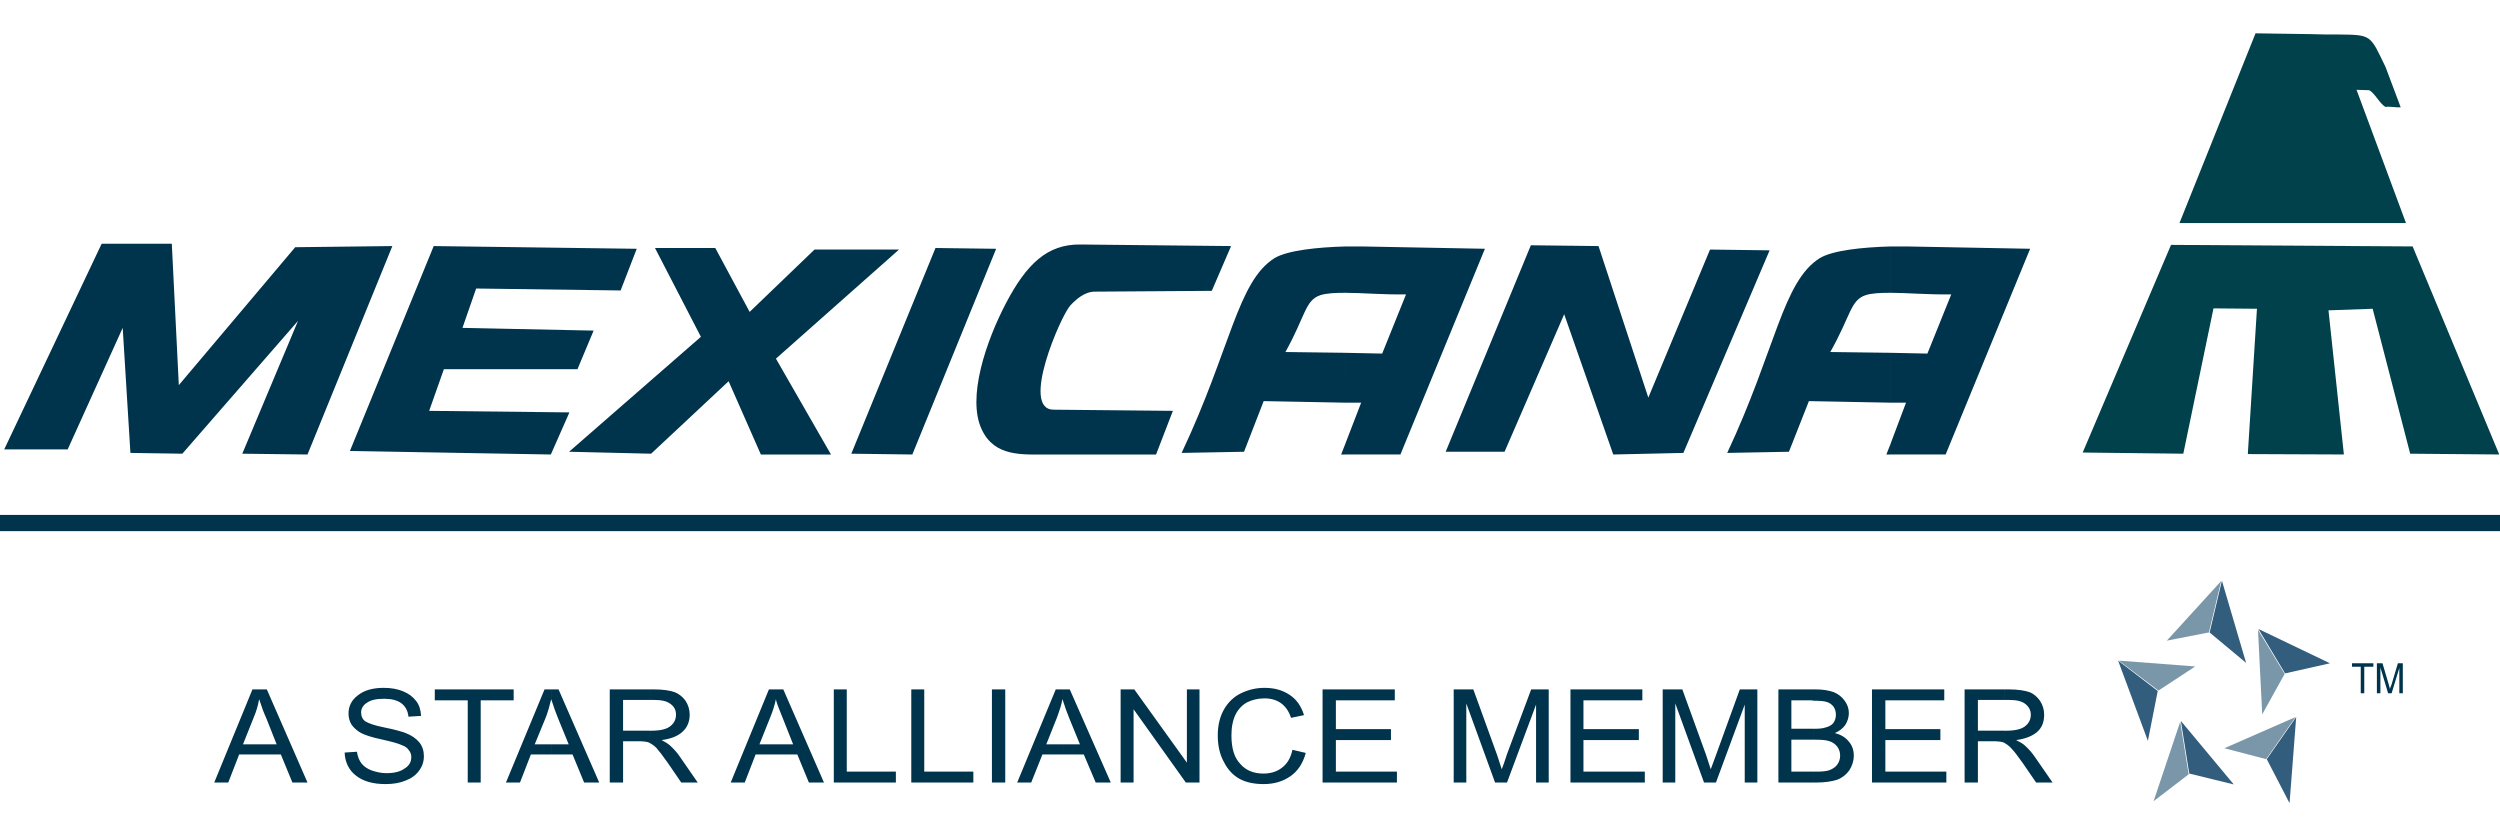
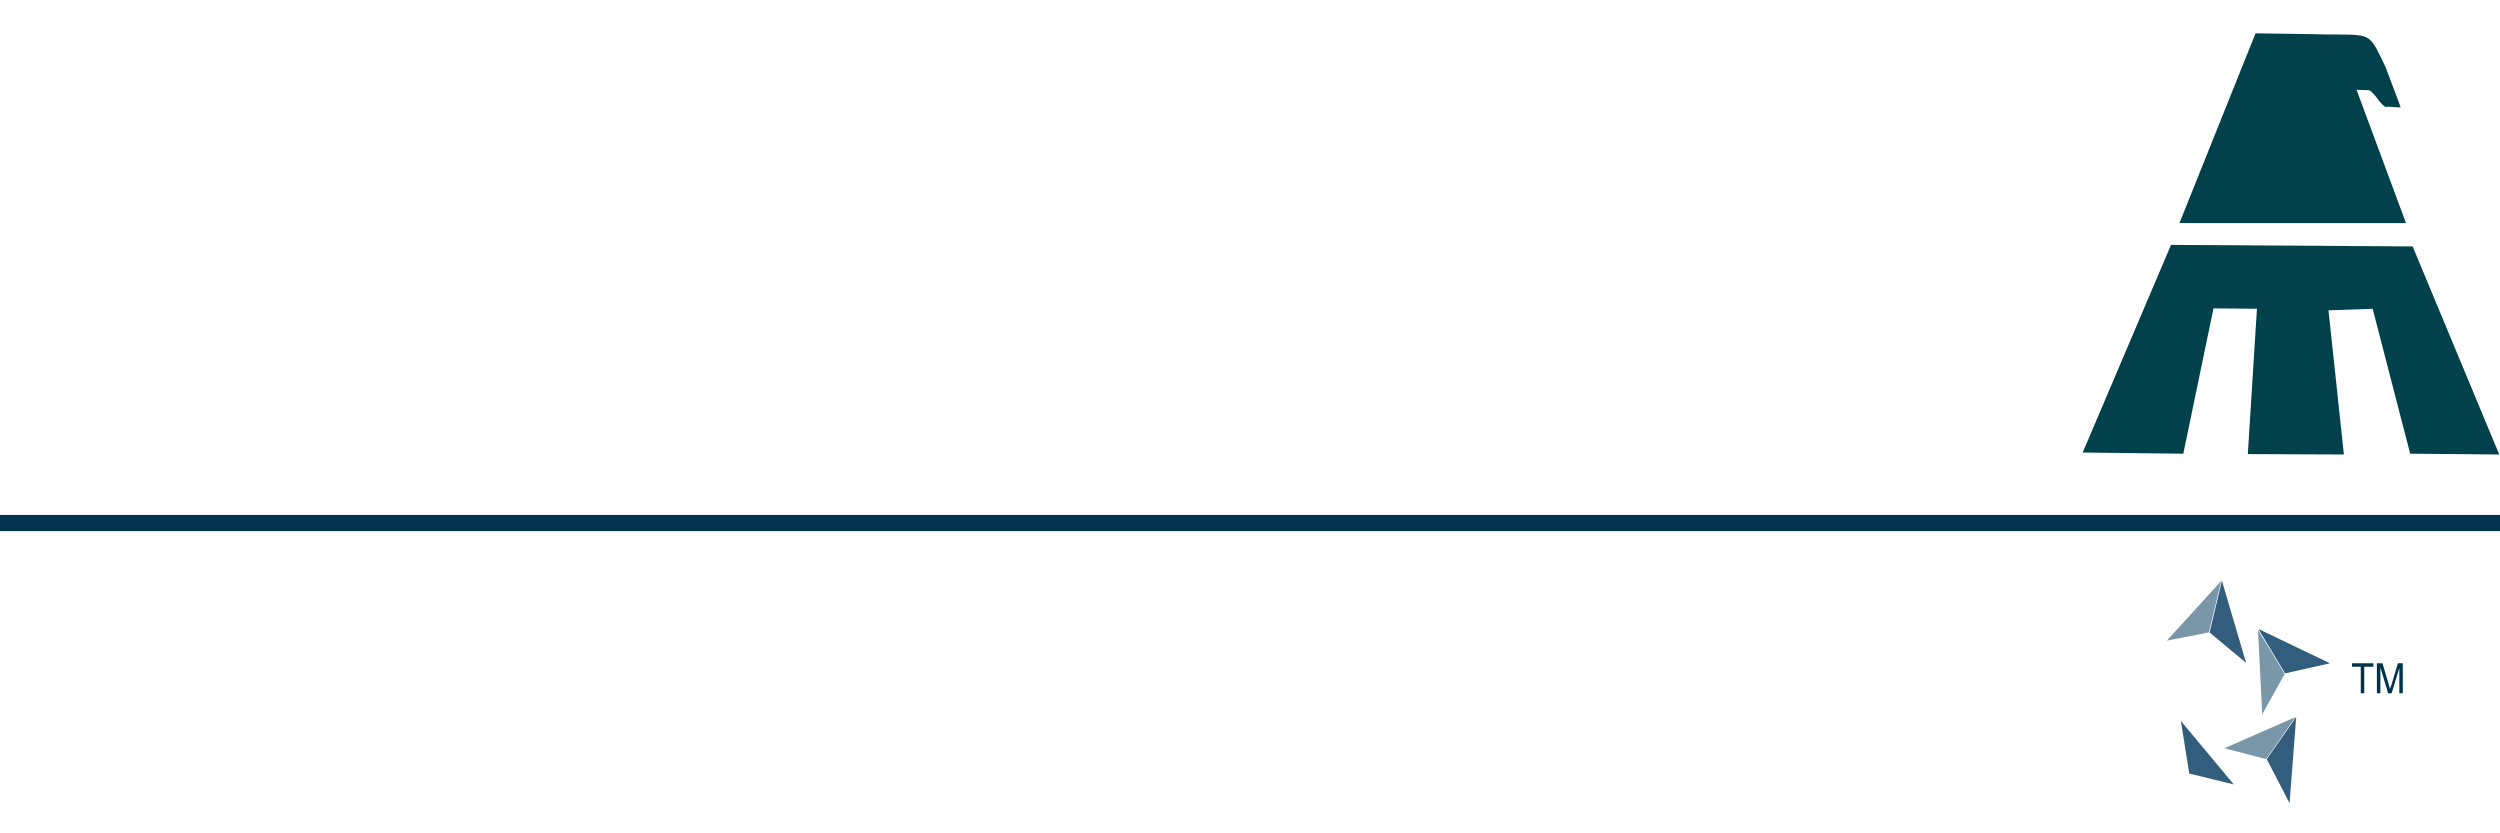
<svg xmlns="http://www.w3.org/2000/svg" width="150" height="50" viewBox="0 0 150 50" fill="none">
  <path fill-rule="evenodd" clip-rule="evenodd" d="M130.262 14.693L144.758 14.786L149.954 27.269L144.611 27.222L142.36 18.526L139.709 18.62L140.633 27.269L134.869 27.245L135.417 18.526L132.809 18.503L130.998 27.222L124.961 27.152L130.262 14.693ZM135.332 2L138.636 2.047C139.183 2.069 139.729 2.069 140.277 2.069C142.318 2.093 142.19 2.069 143.138 4.033L144.043 6.441C143.832 6.464 143.349 6.37 143.138 6.417C142.8 6.254 142.485 5.576 142.149 5.412L141.392 5.389L144.359 13.384H130.768L135.332 2Z" fill="#00414B" />
-   <path fill-rule="evenodd" clip-rule="evenodd" d="M6.1 14.623H10.308L10.729 23.108L17.713 14.833L23.541 14.764L18.45 27.27L14.537 27.222L17.882 19.251L10.94 27.222L7.825 27.175L7.362 19.672L4.06 26.965H0.252L6.1 14.623ZM26.023 14.764L38.204 14.927L37.237 17.428L28.569 17.311L27.748 19.672L35.617 19.836L34.649 22.15H26.633L25.75 24.651L34.165 24.744L33.05 27.27L20.995 27.058L26.023 14.764ZM39.299 14.88H42.917L44.979 18.714L48.871 14.974H53.941L46.556 21.519L49.859 27.27H45.652L43.717 22.874L39.067 27.222L34.144 27.105L42.054 20.209L39.299 14.88ZM56.129 14.88L59.769 14.927L54.74 27.27L51.079 27.222L56.129 14.88ZM72.707 17.451L73.865 14.764L64.819 14.67C62.84 14.647 61.6 15.838 60.379 18.153C59.159 20.467 58.002 23.88 58.907 25.773C59.685 27.433 61.347 27.27 62.946 27.27H69.363L70.373 24.651L63.219 24.581C61.2 24.581 63.64 18.971 64.209 18.34C64.524 17.99 65.071 17.499 65.681 17.499L72.707 17.451ZM81.669 24.161H80.743V21.169L82.931 21.215L84.362 17.663C82.931 17.685 81.689 17.568 80.743 17.568V14.787C81.5 14.787 82.237 14.787 82.867 14.809L89.095 14.926L84.025 27.269H80.742V26.567L81.669 24.161ZM80.743 24.161L75.82 24.067L74.642 27.105L70.898 27.175C73.843 20.934 74.243 16.89 76.472 15.487C77.251 15.021 79.039 14.833 80.743 14.787V17.568C80.112 17.568 79.608 17.591 79.229 17.708C78.304 18.012 78.346 18.924 77.125 21.121L80.744 21.168L80.743 24.161ZM80.743 27.27V26.568L80.469 27.27H80.743ZM114.361 24.161H113.456V21.169L115.644 21.215L117.075 17.663C115.644 17.685 114.404 17.568 113.456 17.568V14.787C114.214 14.787 114.95 14.787 115.582 14.809L121.808 14.926L116.738 27.269H113.455V26.567L114.361 24.161ZM113.457 24.161L108.534 24.067L107.336 27.105L103.633 27.175C106.557 20.934 106.957 16.89 109.188 15.487C109.964 15.021 111.733 14.833 113.457 14.787V17.568C112.826 17.568 112.3 17.591 111.943 17.708C111.017 18.012 111.059 18.924 109.817 21.121L113.457 21.168V24.161ZM113.457 27.27V26.568L113.183 27.27H113.457ZM91.852 14.716L95.911 14.764L98.899 23.857L102.601 14.974L106.177 15.02L101.003 27.175L96.795 27.27L93.851 18.854L90.274 27.105H86.74L91.852 14.716ZM15.589 41.364H16.009L18.45 46.952H17.545L16.851 45.268H15.589V44.659H16.598L15.988 43.117C15.833 42.778 15.7 42.426 15.589 42.066V41.364ZM12.854 46.952L15.147 41.364H15.589V42.066C15.568 42.018 15.568 41.995 15.548 41.949C15.484 42.321 15.378 42.682 15.232 43.024L14.579 44.66H15.589V45.269H14.348L13.696 46.952L12.854 46.952ZM20.68 45.152L21.416 45.105C21.458 45.408 21.564 45.642 21.689 45.806C21.837 45.992 22.047 46.133 22.299 46.226C22.573 46.32 22.868 46.39 23.183 46.39C23.667 46.39 24.024 46.296 24.277 46.109C24.55 45.946 24.677 45.712 24.677 45.431C24.679 45.354 24.668 45.276 24.642 45.204C24.617 45.132 24.579 45.066 24.529 45.011C24.445 44.871 24.297 44.777 24.108 44.708C23.919 44.614 23.498 44.497 22.867 44.357C22.299 44.24 21.899 44.099 21.668 43.982C21.45 43.864 21.257 43.697 21.1 43.491C20.975 43.292 20.909 43.055 20.911 42.813C20.911 42.369 21.1 41.995 21.479 41.715C21.857 41.412 22.383 41.271 23.014 41.271C23.477 41.271 23.855 41.34 24.192 41.481C24.529 41.622 24.781 41.809 24.971 42.066C25.16 42.299 25.244 42.603 25.265 42.954L24.508 43.001C24.466 42.627 24.319 42.37 24.066 42.184C23.834 42.019 23.497 41.926 23.056 41.926C22.593 41.926 22.257 41.995 22.025 42.159C21.793 42.299 21.667 42.51 21.667 42.744C21.667 42.977 21.752 43.164 21.92 43.281C22.109 43.398 22.488 43.538 23.098 43.655C23.686 43.772 24.087 43.888 24.338 43.982C24.696 44.122 24.97 44.31 25.159 44.543C25.349 44.777 25.433 45.058 25.433 45.362C25.433 45.689 25.348 45.969 25.138 46.25C24.949 46.508 24.696 46.695 24.338 46.834C24.001 46.974 23.602 47.045 23.139 47.045C22.382 47.045 21.793 46.881 21.352 46.531C21.148 46.378 20.981 46.173 20.864 45.933C20.747 45.693 20.684 45.425 20.68 45.152ZM28.064 46.952V42.019H26.087V41.364H30.82V42.019H28.842V46.952H28.064ZM33.113 41.364H33.513L35.953 46.952H35.048L34.353 45.268H33.112V44.659H34.122L33.491 43.117C33.35 42.773 33.224 42.422 33.112 42.066L33.113 41.364ZM30.357 46.952L32.672 41.364H33.114V42.066C33.093 42.018 33.072 41.995 33.072 41.949C32.989 42.315 32.884 42.674 32.756 43.024L32.083 44.66H33.114V45.269H31.852L31.199 46.952L30.357 46.952ZM38.962 41.364H39.235C39.804 41.364 40.203 41.434 40.476 41.529C40.728 41.622 40.96 41.809 41.129 42.042C41.297 42.3 41.381 42.579 41.381 42.884C41.381 43.304 41.234 43.656 40.939 43.913C40.666 44.17 40.245 44.333 39.698 44.404C39.909 44.52 40.077 44.615 40.203 44.731C40.435 44.943 40.645 45.175 40.813 45.432L41.865 46.952H40.876L40.077 45.784C39.761 45.339 39.53 45.036 39.382 44.872C39.257 44.747 39.115 44.644 38.961 44.569V43.843H39.087C39.444 43.843 39.739 43.797 39.928 43.727C40.108 43.669 40.268 43.556 40.391 43.4C40.502 43.257 40.562 43.074 40.56 42.885C40.56 42.605 40.455 42.394 40.223 42.231C40.012 42.068 39.697 41.997 39.276 41.997H38.961V41.364H38.962ZM36.585 46.952V41.364H38.962V41.995H37.384V43.842H38.962V44.567C38.962 44.567 38.94 44.567 38.92 44.543C38.773 44.497 38.562 44.474 38.289 44.474H37.385V46.952H36.585ZM46.577 41.364H46.998L49.438 46.952H48.534L47.839 45.268H46.577V44.659H47.587L46.977 43.117C46.808 42.696 46.661 42.345 46.577 42.066V41.364ZM43.842 46.952L46.135 41.364H46.577V42.066C46.577 42.018 46.556 41.995 46.556 41.949C46.476 42.319 46.364 42.679 46.22 43.024L45.567 44.66L46.577 44.659V45.268L45.336 45.269L44.684 46.952L43.842 46.952ZM50.028 46.952V41.364H50.806V46.297H53.752V46.952H50.028ZM54.677 46.952V41.364H55.455V46.297H58.401V46.952H54.677ZM59.516 46.952V41.364H60.315V46.952H59.516ZM63.787 41.364H64.186L66.648 46.952H65.743L65.027 45.268H63.786V44.659H64.796L64.165 43.117C64.024 42.773 63.897 42.422 63.786 42.066V41.364H63.787ZM61.031 46.952L63.345 41.364H63.787V42.066C63.766 42.018 63.766 41.995 63.745 41.949C63.682 42.323 63.556 42.673 63.429 43.024L62.777 44.66H63.787V45.269H62.545L61.872 46.952L61.031 46.952ZM67.237 46.952V41.364H68.057L71.213 45.758V41.364H71.97V46.952H71.15L68.015 42.556V46.952H67.237ZM77.546 44.988L78.346 45.175C78.177 45.806 77.861 46.274 77.42 46.578C76.978 46.882 76.452 47.045 75.82 47.045C75.274 47.045 74.79 46.952 74.391 46.741C73.99 46.523 73.659 46.172 73.444 45.736C73.192 45.291 73.066 44.754 73.066 44.123C73.066 43.516 73.192 43.001 73.444 42.557C73.687 42.133 74.039 41.799 74.454 41.599C74.905 41.378 75.392 41.267 75.885 41.272C76.473 41.272 76.958 41.412 77.379 41.692C77.8 41.972 78.073 42.37 78.241 42.907L77.463 43.071C77.21 42.299 76.663 41.902 75.863 41.902C75.465 41.902 75.127 41.996 74.833 42.136C74.54 42.294 74.298 42.547 74.138 42.861C73.97 43.211 73.886 43.609 73.886 44.123C73.886 44.895 74.055 45.455 74.412 45.83C74.749 46.227 75.233 46.414 75.802 46.414C76.243 46.414 76.622 46.297 76.917 46.063C77.231 45.83 77.441 45.478 77.546 44.988ZM79.354 46.952V41.364H83.688V42.019H80.153V43.748H83.457V44.404H80.153V46.297H83.815V46.952H79.354ZM87.222 46.952V41.364H88.4L89.831 45.314L90.105 46.157C90.189 45.946 90.294 45.642 90.421 45.245L91.871 41.364H92.923V46.952H92.164V42.276L90.42 46.952H89.704L87.978 42.206V46.952H87.222ZM94.228 46.952V41.364H98.541V42.019H95.007V43.748H98.331V44.404H95.007V46.297H98.689V46.952H94.228ZM99.762 46.952V41.364H100.94L102.371 45.314L102.644 46.157C102.728 45.946 102.833 45.642 102.981 45.245L104.389 41.364H105.441V46.952H104.684V42.276L102.957 46.952H102.242L100.517 42.206V46.952H99.762ZM108.829 41.364H108.954C109.395 41.364 109.755 41.434 110.027 41.529C110.301 41.645 110.511 41.809 110.679 42.042C110.847 42.276 110.931 42.51 110.931 42.79C110.931 43.048 110.847 43.282 110.723 43.491C110.574 43.702 110.365 43.865 110.091 43.982C110.449 44.077 110.723 44.24 110.912 44.474C111.122 44.708 111.227 44.988 111.227 45.338C111.227 45.666 111.122 45.969 110.954 46.227C110.763 46.491 110.507 46.686 110.217 46.788C109.923 46.882 109.502 46.952 108.977 46.952H108.83V46.298H108.977C109.313 46.298 109.545 46.276 109.712 46.228C109.923 46.159 110.112 46.042 110.217 45.901C110.341 45.746 110.409 45.546 110.408 45.339C110.41 45.144 110.35 44.953 110.239 44.802C110.116 44.646 109.955 44.532 109.776 44.475C109.587 44.404 109.294 44.381 108.872 44.381H108.83V43.727C109.144 43.727 109.377 43.704 109.502 43.657C109.712 43.61 109.881 43.517 109.986 43.4C110.097 43.257 110.157 43.074 110.154 42.885C110.158 42.708 110.106 42.534 110.007 42.394C109.897 42.253 109.75 42.154 109.586 42.113C109.439 42.067 109.187 42.043 108.829 42.043V41.364ZM106.704 46.952V41.364H108.829V42.043C108.785 42.043 108.743 42.019 108.68 42.019H107.482V43.726H108.829V44.38H107.482V46.297H108.829V46.952H106.704ZM112.32 46.952V41.364H116.656V42.019H113.121V43.748H116.423V44.404H113.121V46.297H116.781V46.952H112.32ZM120.252 41.364H120.526C121.094 41.364 121.493 41.434 121.767 41.529C122.02 41.622 122.23 41.809 122.397 42.042C122.566 42.3 122.649 42.579 122.649 42.884C122.649 43.304 122.525 43.656 122.23 43.913C121.934 44.17 121.515 44.333 120.966 44.404C121.198 44.52 121.366 44.615 121.493 44.731C121.724 44.943 121.934 45.175 122.103 45.432L123.154 46.952H122.167L121.366 45.784C121.052 45.339 120.819 45.036 120.651 44.872C120.534 44.747 120.399 44.645 120.251 44.569V43.843H120.378C120.735 43.843 121.03 43.797 121.218 43.727C121.398 43.67 121.559 43.556 121.681 43.4C121.792 43.257 121.852 43.074 121.849 42.885C121.849 42.605 121.723 42.394 121.513 42.231C121.303 42.068 120.987 41.997 120.566 41.997H120.25V41.364H120.252ZM117.876 46.952V41.364H120.252V41.995H118.674V43.842H120.252V44.567C120.232 44.567 120.232 44.567 120.21 44.543C120.063 44.497 119.852 44.474 119.579 44.474H118.674V46.952H117.876Z" fill="#00334C" />
  <path d="M0 30.895H150V31.869H0V30.895Z" fill="#00334C" />
  <path fill-rule="evenodd" clip-rule="evenodd" d="M134.766 39.773L133.315 34.842L132.578 37.95L134.766 39.773Z" fill="#335D7C" />
  <path fill-rule="evenodd" clip-rule="evenodd" d="M130.01 38.438L133.271 34.861L132.535 37.946L130.01 38.438Z" fill="#7A97AA" />
  <path fill-rule="evenodd" clip-rule="evenodd" d="M139.798 39.797L135.506 37.74L137.105 40.404L139.798 39.797Z" fill="#335D7C" />
  <path fill-rule="evenodd" clip-rule="evenodd" d="M135.733 42.863L135.48 37.791L137.08 40.432L135.733 42.863Z" fill="#7A97AA" />
  <path fill-rule="evenodd" clip-rule="evenodd" d="M137.373 48.19L137.772 43.023L136.006 45.549L137.373 48.19Z" fill="#335D7C" />
  <path fill-rule="evenodd" clip-rule="evenodd" d="M133.463 44.894L137.733 43.023L135.967 45.549L133.463 44.894Z" fill="#7A97AA" />
  <path fill-rule="evenodd" clip-rule="evenodd" d="M134.028 47.067L130.852 43.256L131.356 46.413L134.028 47.067Z" fill="#335D7C" />
-   <path fill-rule="evenodd" clip-rule="evenodd" d="M129.215 48.072L130.814 43.303L131.319 46.459L129.215 48.072Z" fill="#7A97AA" />
-   <path fill-rule="evenodd" clip-rule="evenodd" d="M128.874 44.452L127.086 39.637L129.464 41.46L128.874 44.452Z" fill="#335D7C" />
-   <path fill-rule="evenodd" clip-rule="evenodd" d="M131.714 39.987L127.129 39.637L129.505 41.436L131.714 39.987Z" fill="#7A97AA" />
  <path fill-rule="evenodd" clip-rule="evenodd" d="M141.645 41.596V40.006H141.119V39.796H142.403V40.006H141.856V41.596H141.645ZM142.613 41.596V39.795H142.949L143.328 41.081C143.35 41.198 143.392 41.269 143.392 41.339C143.411 41.27 143.453 41.175 143.497 41.058L143.874 39.796H144.169V41.596H143.96V40.076L143.497 41.596H143.286L142.824 40.053V41.596L142.613 41.596Z" fill="#00334C" />
</svg>